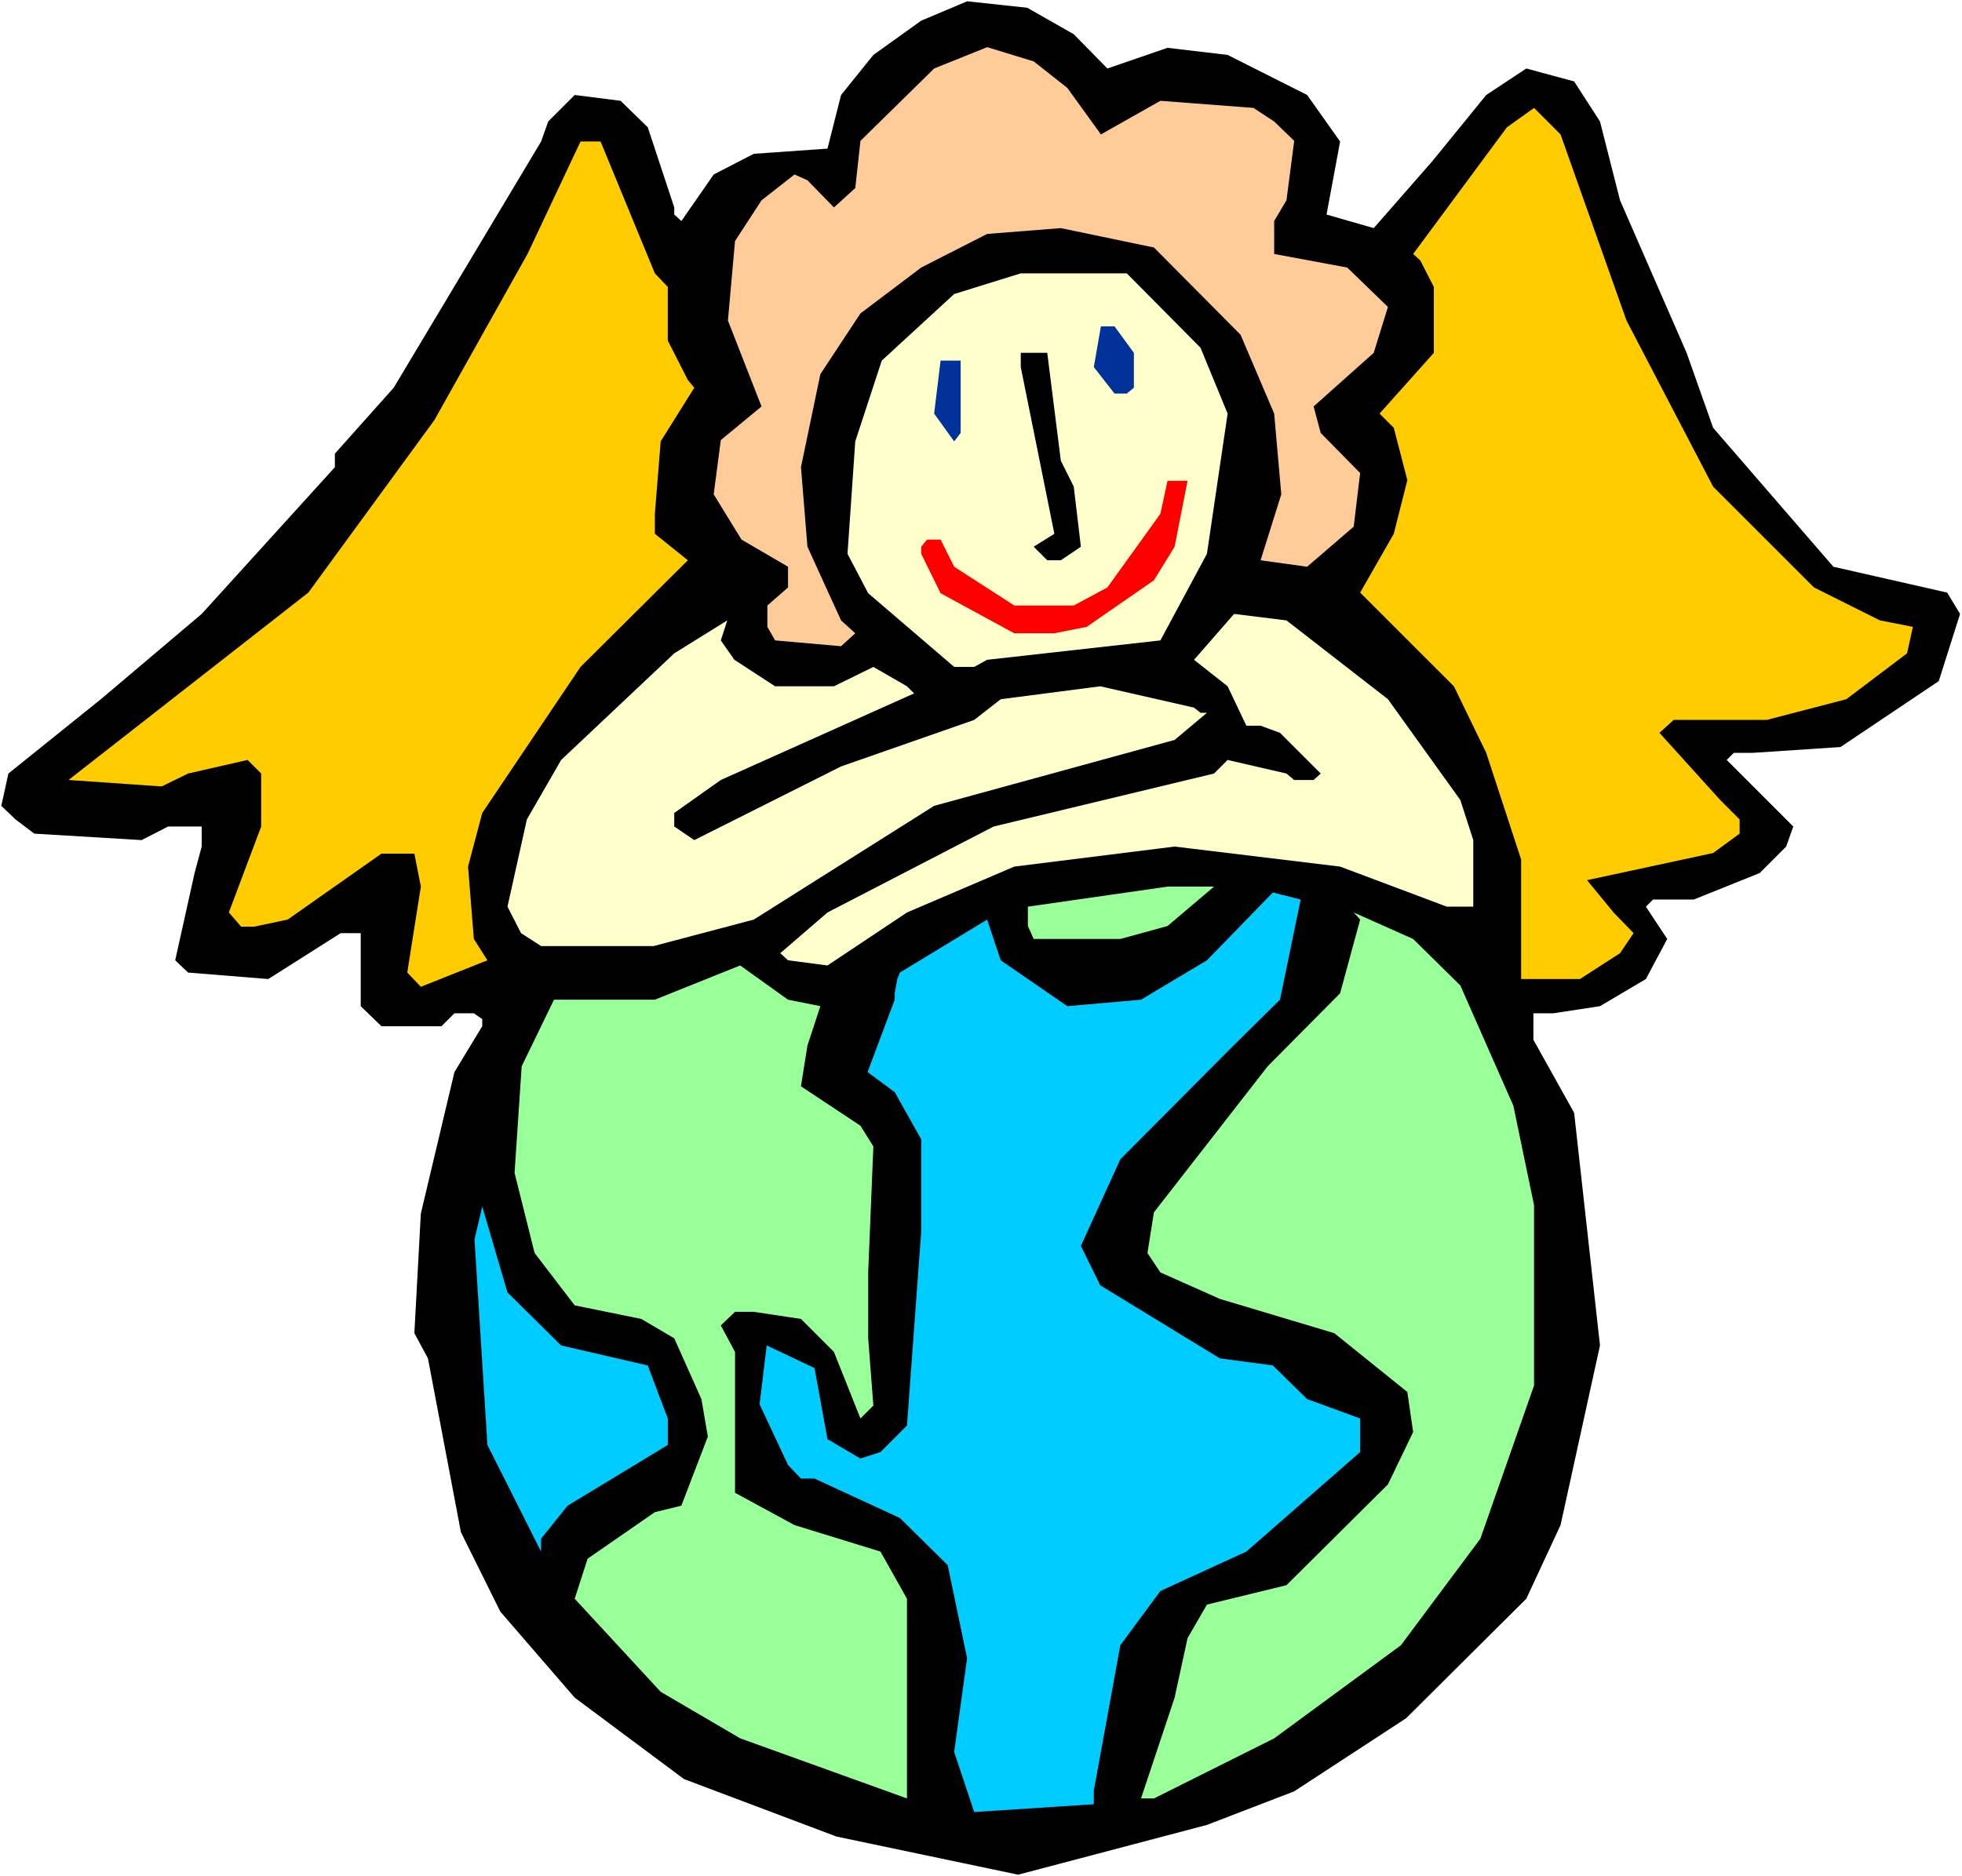
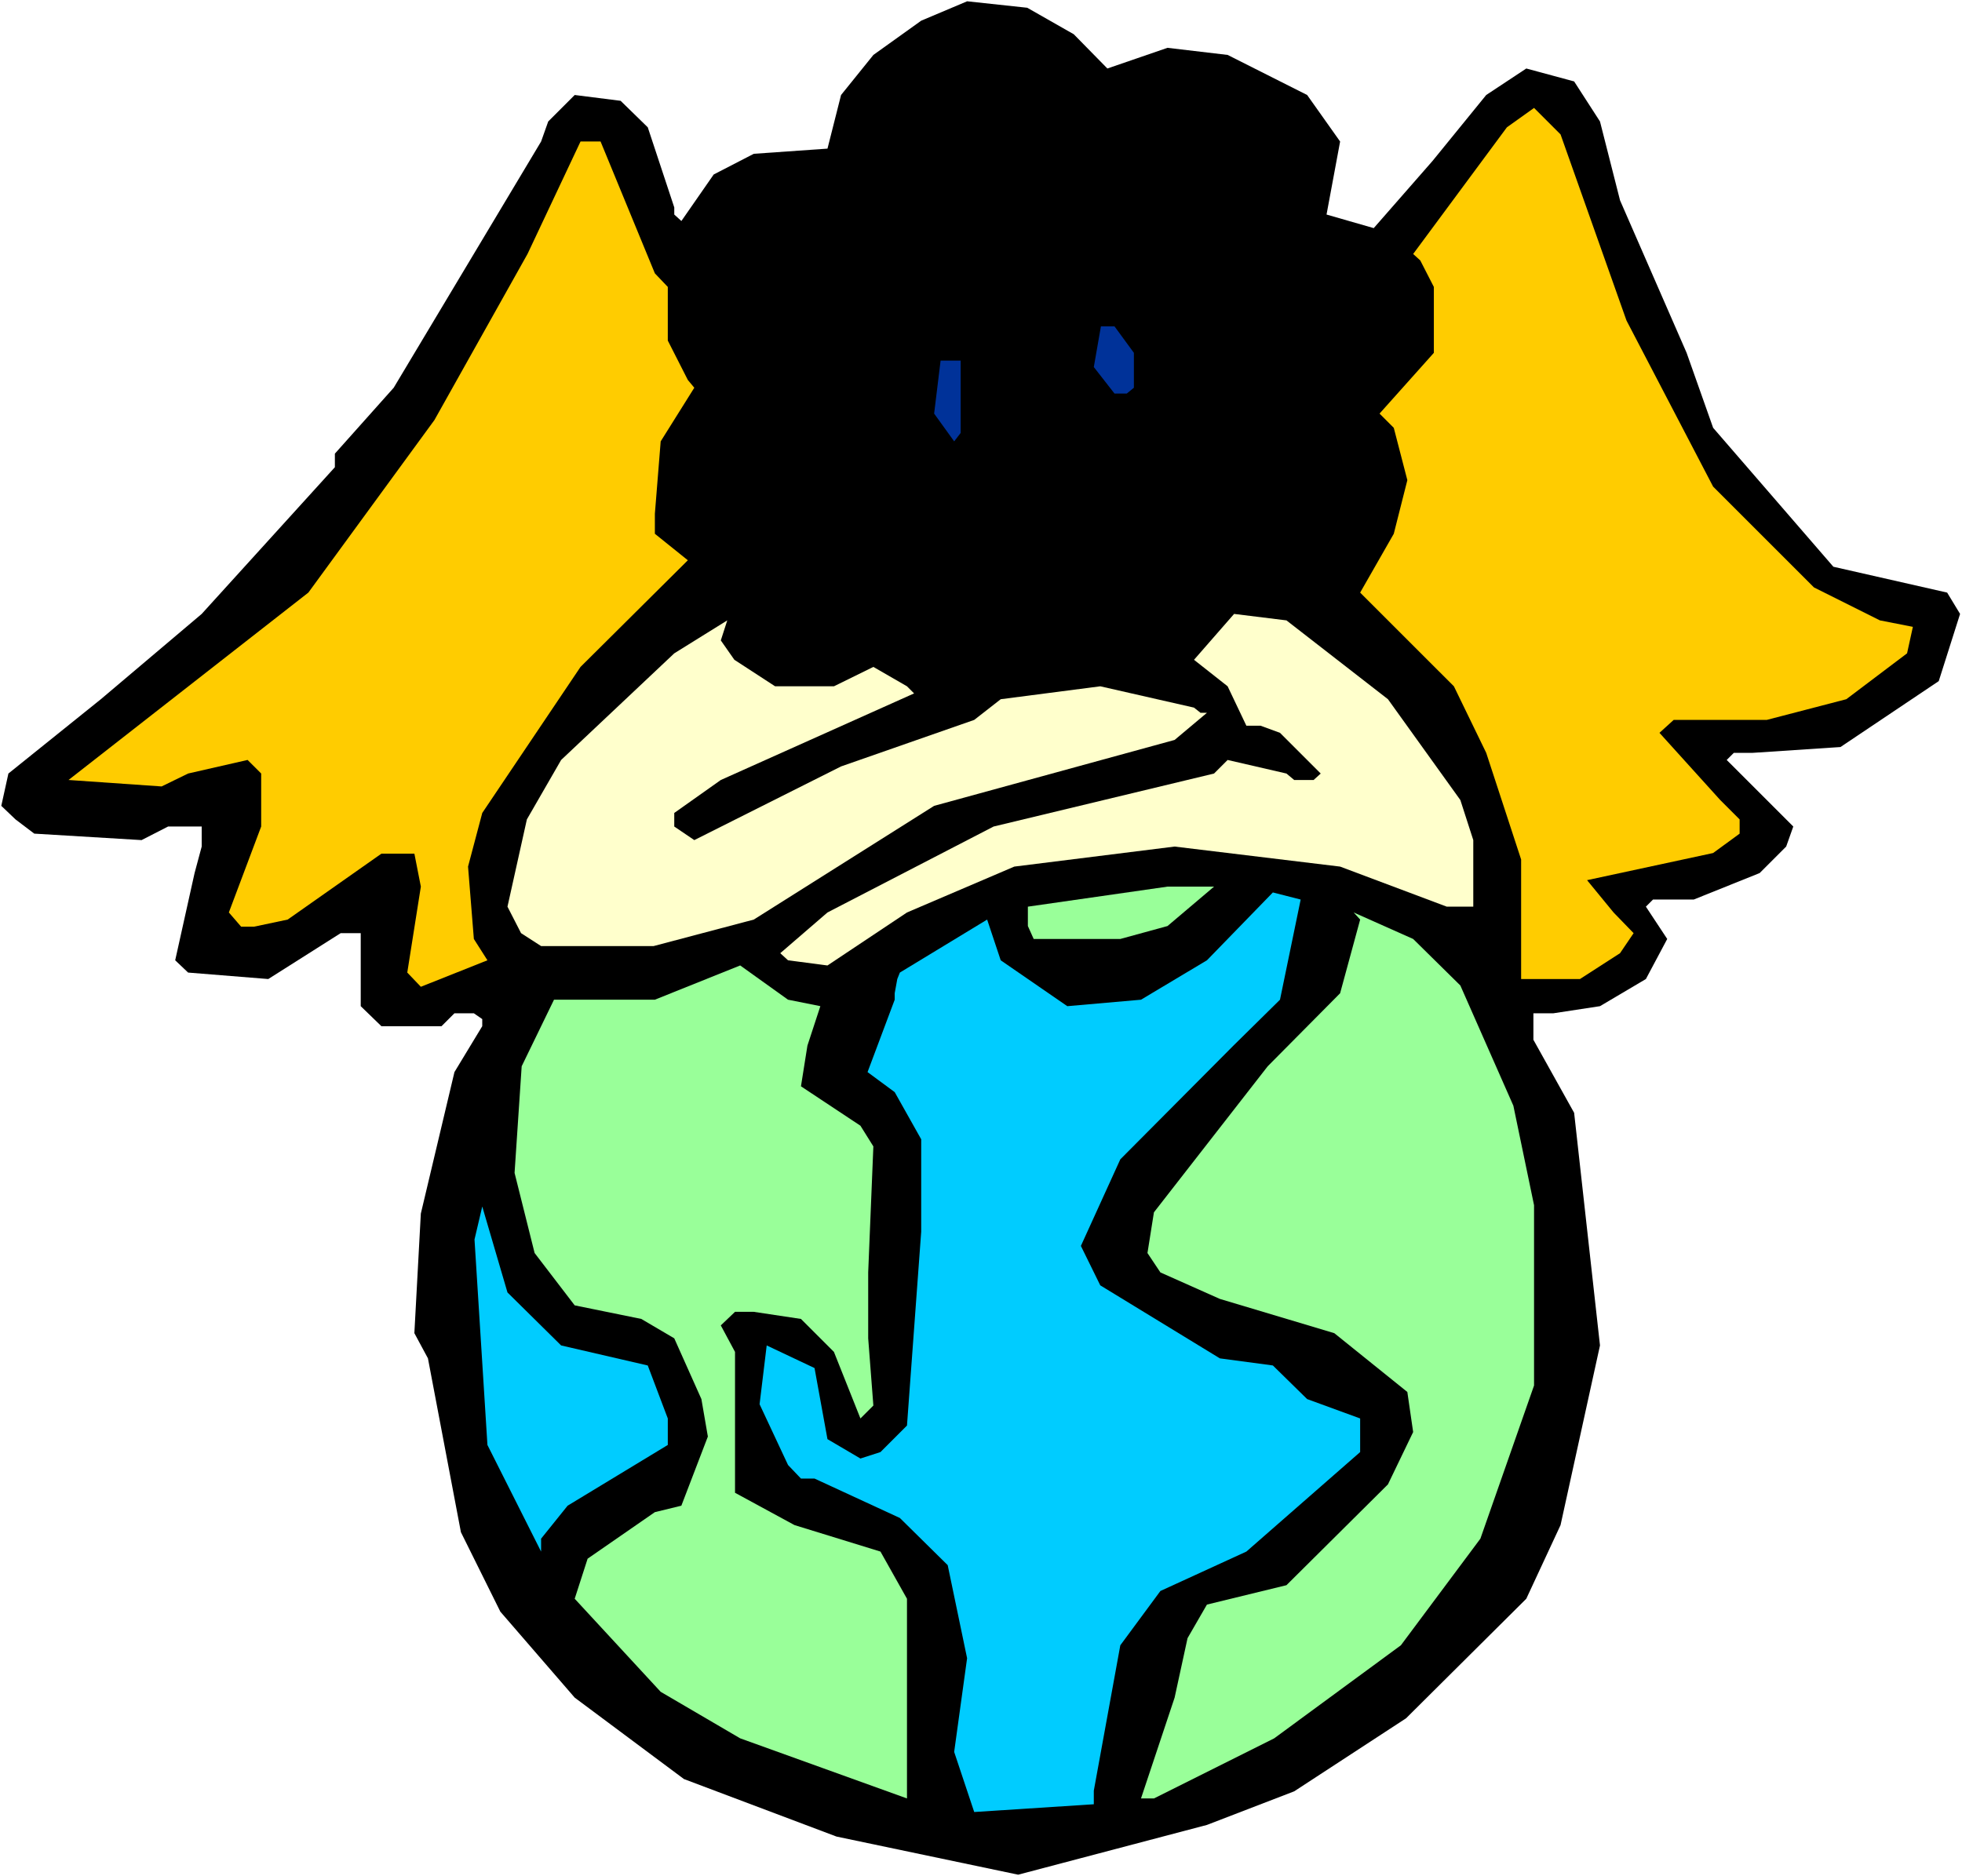
<svg xmlns="http://www.w3.org/2000/svg" xmlns:ns1="http://sodipodi.sourceforge.net/DTD/sodipodi-0.dtd" xmlns:ns2="http://www.inkscape.org/namespaces/inkscape" version="1.0" width="129.766mm" height="124.108mm" id="svg17" ns1:docname="On World 2.wmf">
  <rect width="100%" height="100%" fill="#333333" stroke="none" />
  <ns1:namedview id="namedview17" pagecolor="#ffffff" bordercolor="#000000" borderopacity="0.25" ns2:showpageshadow="2" ns2:pageopacity="0.0" ns2:pagecheckerboard="0" ns2:deskcolor="#d1d1d1" ns2:document-units="mm" />
  <defs id="defs1">
    <pattern id="WMFhbasepattern" patternUnits="userSpaceOnUse" width="6" height="6" x="0" y="0" />
  </defs>
  <path style="fill:#ffffff;fill-opacity:1;fill-rule:evenodd;stroke:none" d="M 0,469.069 H 490.455 V 0 H 0 Z" id="path1" />
  <path style="fill:#000000;fill-opacity:1;fill-rule:evenodd;stroke:none" d="m 268.417,8.564 8.403,8.564 15.029,-5.171 15.029,1.777 19.877,10.018 8.242,11.634 -3.394,18.259 11.797,3.393 14.706,-16.804 13.413,-16.481 10.019,-6.625 11.958,3.232 6.464,10.018 5.01,19.713 16.645,38.133 6.626,18.743 30.058,34.74 28.442,6.463 3.232,5.332 -5.333,16.804 -24.563,16.481 -21.978,1.454 h -4.686 l -1.778,1.777 16.645,16.643 -1.778,5.009 -6.626,6.625 -16.483,6.625 h -10.181 l -1.778,1.777 5.333,8.079 -5.333,10.018 -11.474,6.786 -11.635,1.777 h -5.01 v 6.625 l 10.181,18.259 6.464,58.169 -9.858,44.919 -8.565,18.42 -30.058,29.892 -27.957,18.259 -21.816,8.402 -47.187,12.442 -45.41,-9.533 -38.138,-14.381 -27.31,-20.359 -18.584,-21.49 -9.858,-19.874 -8.242,-43.465 -3.394,-6.302 1.616,-29.892 8.403,-35.386 6.949,-11.472 v -1.777 l -2.101,-1.454 h -4.848 l -3.232,3.232 H 95.344 l -5.171,-5.009 V 233.323 h -5.01 l -18.099,11.472 -20.038,-1.616 -3.232,-3.07 4.848,-21.813 1.778,-6.625 v -5.009 h -8.403 l -6.626,3.393 -26.826,-1.616 -4.686,-3.555 -3.555,-3.393 1.778,-8.079 23.109,-18.582 25.21,-21.329 33.29,-36.679 v -3.393 l 14.706,-16.481 36.845,-61.562 1.778,-5.009 6.626,-6.625 11.474,1.454 6.787,6.625 6.626,20.036 v 1.777 l 1.778,1.616 8.08,-11.634 10.019,-5.171 18.422,-1.293 3.394,-13.411 8.08,-10.018 11.958,-8.564 11.474,-4.847 15.029,1.616 z" id="path2" />
-   <path style="fill:#ffcc99;fill-opacity:1;fill-rule:evenodd;stroke:none" d="m 266.801,21.975 8.403,11.634 14.867,-8.402 23.27,1.777 5.171,3.393 5.01,4.847 -1.939,14.865 -3.07,5.171 v 8.241 l 18.261,3.393 10.181,9.856 -3.555,11.472 -15.029,13.411 1.778,6.625 9.858,10.018 -1.616,13.411 -11.635,10.018 -11.635,-1.616 5.171,-16.481 -1.778,-20.198 -8.403,-19.713 -21.654,-21.813 -23.27,-4.847 -18.422,1.454 -16.483,8.402 -15.19,11.472 -10.019,15.189 -4.848,23.268 1.616,19.874 8.403,18.42 3.555,3.232 -3.555,3.232 -16.483,-1.454 -1.939,-3.393 v -5.332 l 5.171,-4.524 v -5.171 l -11.635,-6.786 -6.949,-11.311 1.778,-13.573 10.181,-8.402 -8.403,-21.49 1.778,-19.874 6.626,-10.18 8.242,-6.463 3.232,1.454 6.626,6.786 5.333,-4.847 1.293,-11.795 18.422,-18.097 13.251,-5.332 11.635,3.555 z" id="path3" />
  <path style="fill:#ffcc00;fill-opacity:1;fill-rule:evenodd;stroke:none" d="m 406.585,80.144 21.654,41.526 25.21,25.207 16.483,8.241 8.242,1.616 -1.454,6.625 -15.19,11.472 -19.877,5.171 h -23.27 l -3.555,3.232 15.19,16.804 4.848,4.847 v 3.555 l -6.626,4.847 -31.512,6.786 6.626,8.079 5.01,5.171 -3.394,5.009 -10.019,6.463 h -14.706 v -29.892 l -8.726,-26.661 -8.08,-16.643 -23.432,-23.429 8.403,-14.704 3.394,-13.411 -3.394,-13.088 -3.555,-3.555 13.574,-15.189 v -16.481 l -3.394,-6.625 -1.778,-1.616 23.432,-31.67 6.787,-4.847 6.626,6.625 z" id="path4" />
  <path style="fill:#ffcc00;fill-opacity:1;fill-rule:evenodd;stroke:none" d="m 163.701,68.349 3.232,3.393 v 13.411 l 5.01,9.856 1.616,1.939 -8.403,13.411 -1.454,18.097 v 5.009 l 8.242,6.625 -26.826,26.661 -24.563,36.517 -3.555,13.411 1.454,18.097 3.394,5.332 -16.645,6.625 -3.394,-3.555 3.394,-21.49 -1.616,-8.241 h -8.242 l -23.432,16.481 -8.403,1.777 h -3.232 l -3.07,-3.555 8.08,-21.49 v -13.25 l -3.394,-3.393 -14.867,3.393 -6.626,3.232 -23.27,-1.616 59.954,-46.858 31.512,-43.142 23.27,-41.526 13.251,-28.115 h 5.01 z" id="path5" />
-   <path style="fill:#ffffcc;fill-opacity:1;fill-rule:evenodd;stroke:none" d="m 300.091,86.931 6.787,16.481 -5.171,35.063 -11.635,21.652 -43.309,4.847 -3.232,1.777 h -5.01 l -21.493,-18.42 -5.171,-9.856 1.939,-28.115 6.626,-20.198 18.099,-16.643 16.645,-5.171 h 26.502 z" id="path6" />
  <path style="fill:#003299;fill-opacity:1;fill-rule:evenodd;stroke:none" d="m 283.446,88.223 v 8.725 l -1.778,1.454 h -3.07 l -5.171,-6.625 1.778,-10.18 h 3.394 z" id="path7" />
  <path style="fill:#000000;fill-opacity:1;fill-rule:evenodd;stroke:none" d="m 265.185,115.207 3.232,6.463 1.778,15.027 -5.01,3.393 h -3.394 l -3.394,-3.393 5.171,-3.232 -8.403,-41.688 v -3.555 h 6.626 z" id="path8" />
  <path style="fill:#003299;fill-opacity:1;fill-rule:evenodd;stroke:none" d="m 240.137,108.259 -1.616,2.101 -5.01,-6.948 1.616,-13.25 h 5.01 z" id="path9" />
-   <path style="fill:#ff0000;fill-opacity:1;fill-rule:evenodd;stroke:none" d="m 293.627,136.697 -5.171,8.402 -16.806,11.634 -8.08,1.616 h -10.019 l -18.422,-10.018 -4.848,-9.856 v -1.777 l 1.454,-1.777 h 3.394 l 3.394,6.786 15.029,9.695 h 14.867 l 8.403,-4.524 13.251,-18.42 1.778,-8.241 h 5.01 z" id="path10" />
  <path style="fill:#ffffcc;fill-opacity:1;fill-rule:evenodd;stroke:none" d="m 346.955,174.831 18.099,25.207 3.232,10.018 v 16.643 h -6.626 l -26.664,-10.018 -41.37,-5.009 -40.077,5.009 -26.826,11.472 -19.877,13.25 -9.858,-1.293 -1.939,-1.777 11.797,-10.18 41.531,-21.49 55.106,-13.25 3.394,-3.393 14.706,3.393 1.939,1.616 h 4.848 l 1.778,-1.616 -10.181,-10.18 -4.848,-1.777 h -3.555 l -4.686,-9.856 -8.403,-6.625 10.019,-11.472 13.09,1.616 z" id="path11" />
  <path style="fill:#ffffcc;fill-opacity:1;fill-rule:evenodd;stroke:none" d="m 183.577,164.974 10.181,6.625 h 14.706 l 9.858,-4.847 8.403,4.847 1.778,1.777 -48.318,21.652 -11.635,8.241 v 3.393 l 5.01,3.393 36.683,-18.42 33.29,-11.634 6.626,-5.171 24.886,-3.232 23.432,5.332 1.616,1.293 h 1.616 l -8.08,6.786 -60.115,16.481 -45.086,28.438 -25.048,6.625 h -28.118 l -5.01,-3.232 -3.394,-6.625 4.848,-21.813 8.565,-14.865 28.28,-26.661 13.251,-8.241 -1.616,5.009 z" id="path12" />
  <path style="fill:#99ff99;fill-opacity:1;fill-rule:evenodd;stroke:none" d="m 291.849,231.545 -11.797,3.232 h -21.654 l -1.454,-3.232 v -4.847 l 34.906,-5.009 h 11.635 z" id="path13" />
  <path style="fill:#00ccff;fill-opacity:1;fill-rule:evenodd;stroke:none" d="m 319.968,249.966 -11.635,11.472 -28.28,28.438 -9.858,21.652 4.848,9.856 29.896,18.259 13.251,1.777 8.565,8.402 13.251,4.847 v 8.402 l -28.442,24.883 -21.493,9.856 -10.019,13.573 -6.626,36.356 v 3.393 l -29.896,1.939 -5.01,-15.027 3.232,-23.429 -4.848,-23.268 -11.958,-11.795 -21.331,-9.856 h -3.394 l -3.232,-3.393 -7.11,-15.189 1.778,-14.704 11.958,5.655 3.232,17.774 8.242,4.847 5.01,-1.616 6.626,-6.625 3.555,-48.474 V 284.867 l -6.626,-11.795 -6.787,-5.009 6.787,-18.097 v -1.616 l 0.646,-3.555 0.646,-1.616 21.816,-13.25 3.394,10.18 16.645,11.472 18.422,-1.616 16.483,-9.856 16.483,-16.966 6.949,1.777 z" id="path14" />
  <path style="fill:#99ff99;fill-opacity:1;fill-rule:evenodd;stroke:none" d="m 365.054,246.411 13.251,30.054 5.171,24.883 v 45.081 l -13.413,38.295 -19.877,26.661 -31.674,23.268 -30.058,15.027 h -3.232 l 8.403,-25.207 3.232,-14.865 4.848,-8.402 19.877,-4.847 25.371,-25.207 6.302,-13.088 -1.454,-10.018 -18.261,-14.704 -28.603,-8.564 -14.867,-6.625 -3.232,-4.847 1.616,-10.18 28.442,-36.517 18.099,-18.259 5.01,-18.42 -1.616,-1.777 14.867,6.625 z" id="path15" />
  <path style="fill:#99ff99;fill-opacity:1;fill-rule:evenodd;stroke:none" d="m 205.07,251.581 -3.232,9.856 -1.616,10.18 14.867,9.856 3.232,5.171 -1.293,31.508 v 16.481 l 1.293,16.804 -3.232,3.232 -6.626,-16.643 -8.242,-8.241 -11.797,-1.777 h -4.686 l -3.555,3.393 3.555,6.625 v 35.225 l 14.867,8.079 21.493,6.625 6.626,11.795 v 49.928 l -41.693,-15.027 -19.877,-11.634 -21.493,-23.268 3.232,-10.018 16.806,-11.634 6.626,-1.616 6.626,-17.289 -1.616,-9.372 -6.787,-15.189 -8.242,-4.847 -16.645,-3.393 -10.019,-13.088 -5.01,-20.036 1.778,-26.661 8.08,-16.643 h 25.21 l 21.331,-8.564 11.958,8.564 z" id="path16" />
  <path style="fill:#00ccff;fill-opacity:1;fill-rule:evenodd;stroke:none" d="m 140.269,336.411 21.654,5.009 5.01,13.25 v 6.625 l -25.048,15.189 -6.626,8.241 v 3.232 l -13.413,-26.661 -3.232,-51.383 1.939,-8.241 6.302,21.49 z" id="path17" />
</svg>